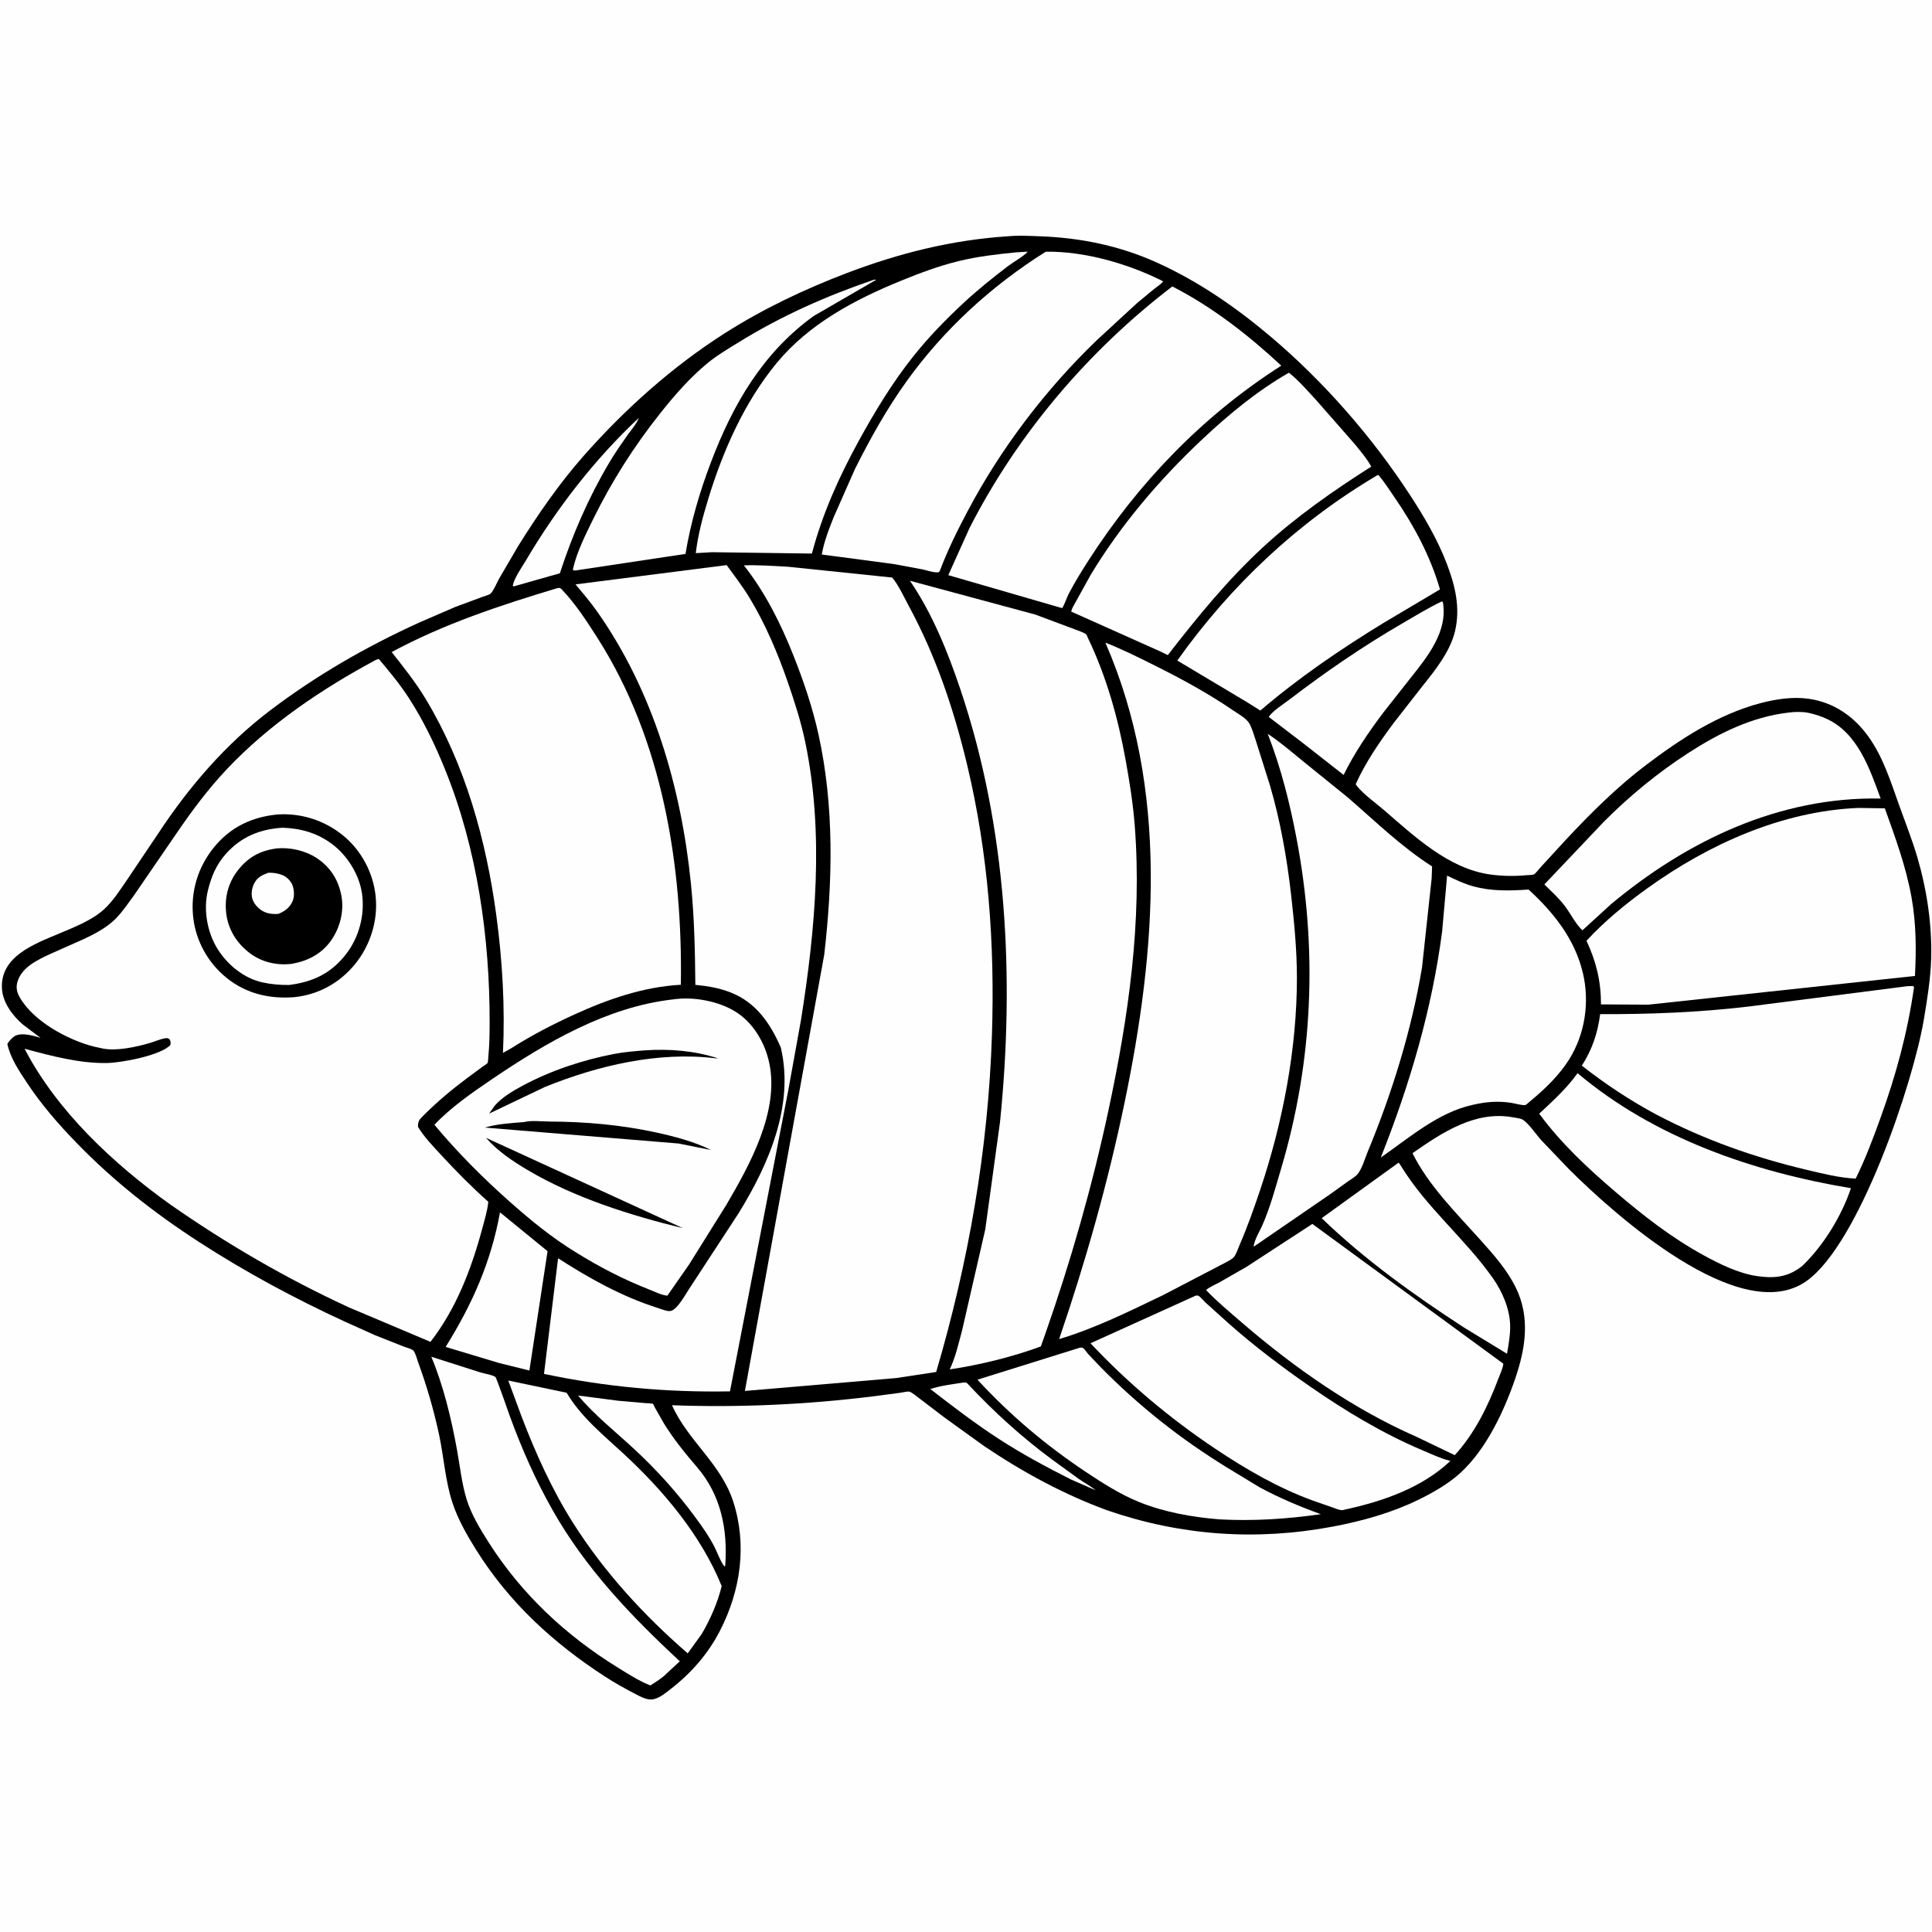
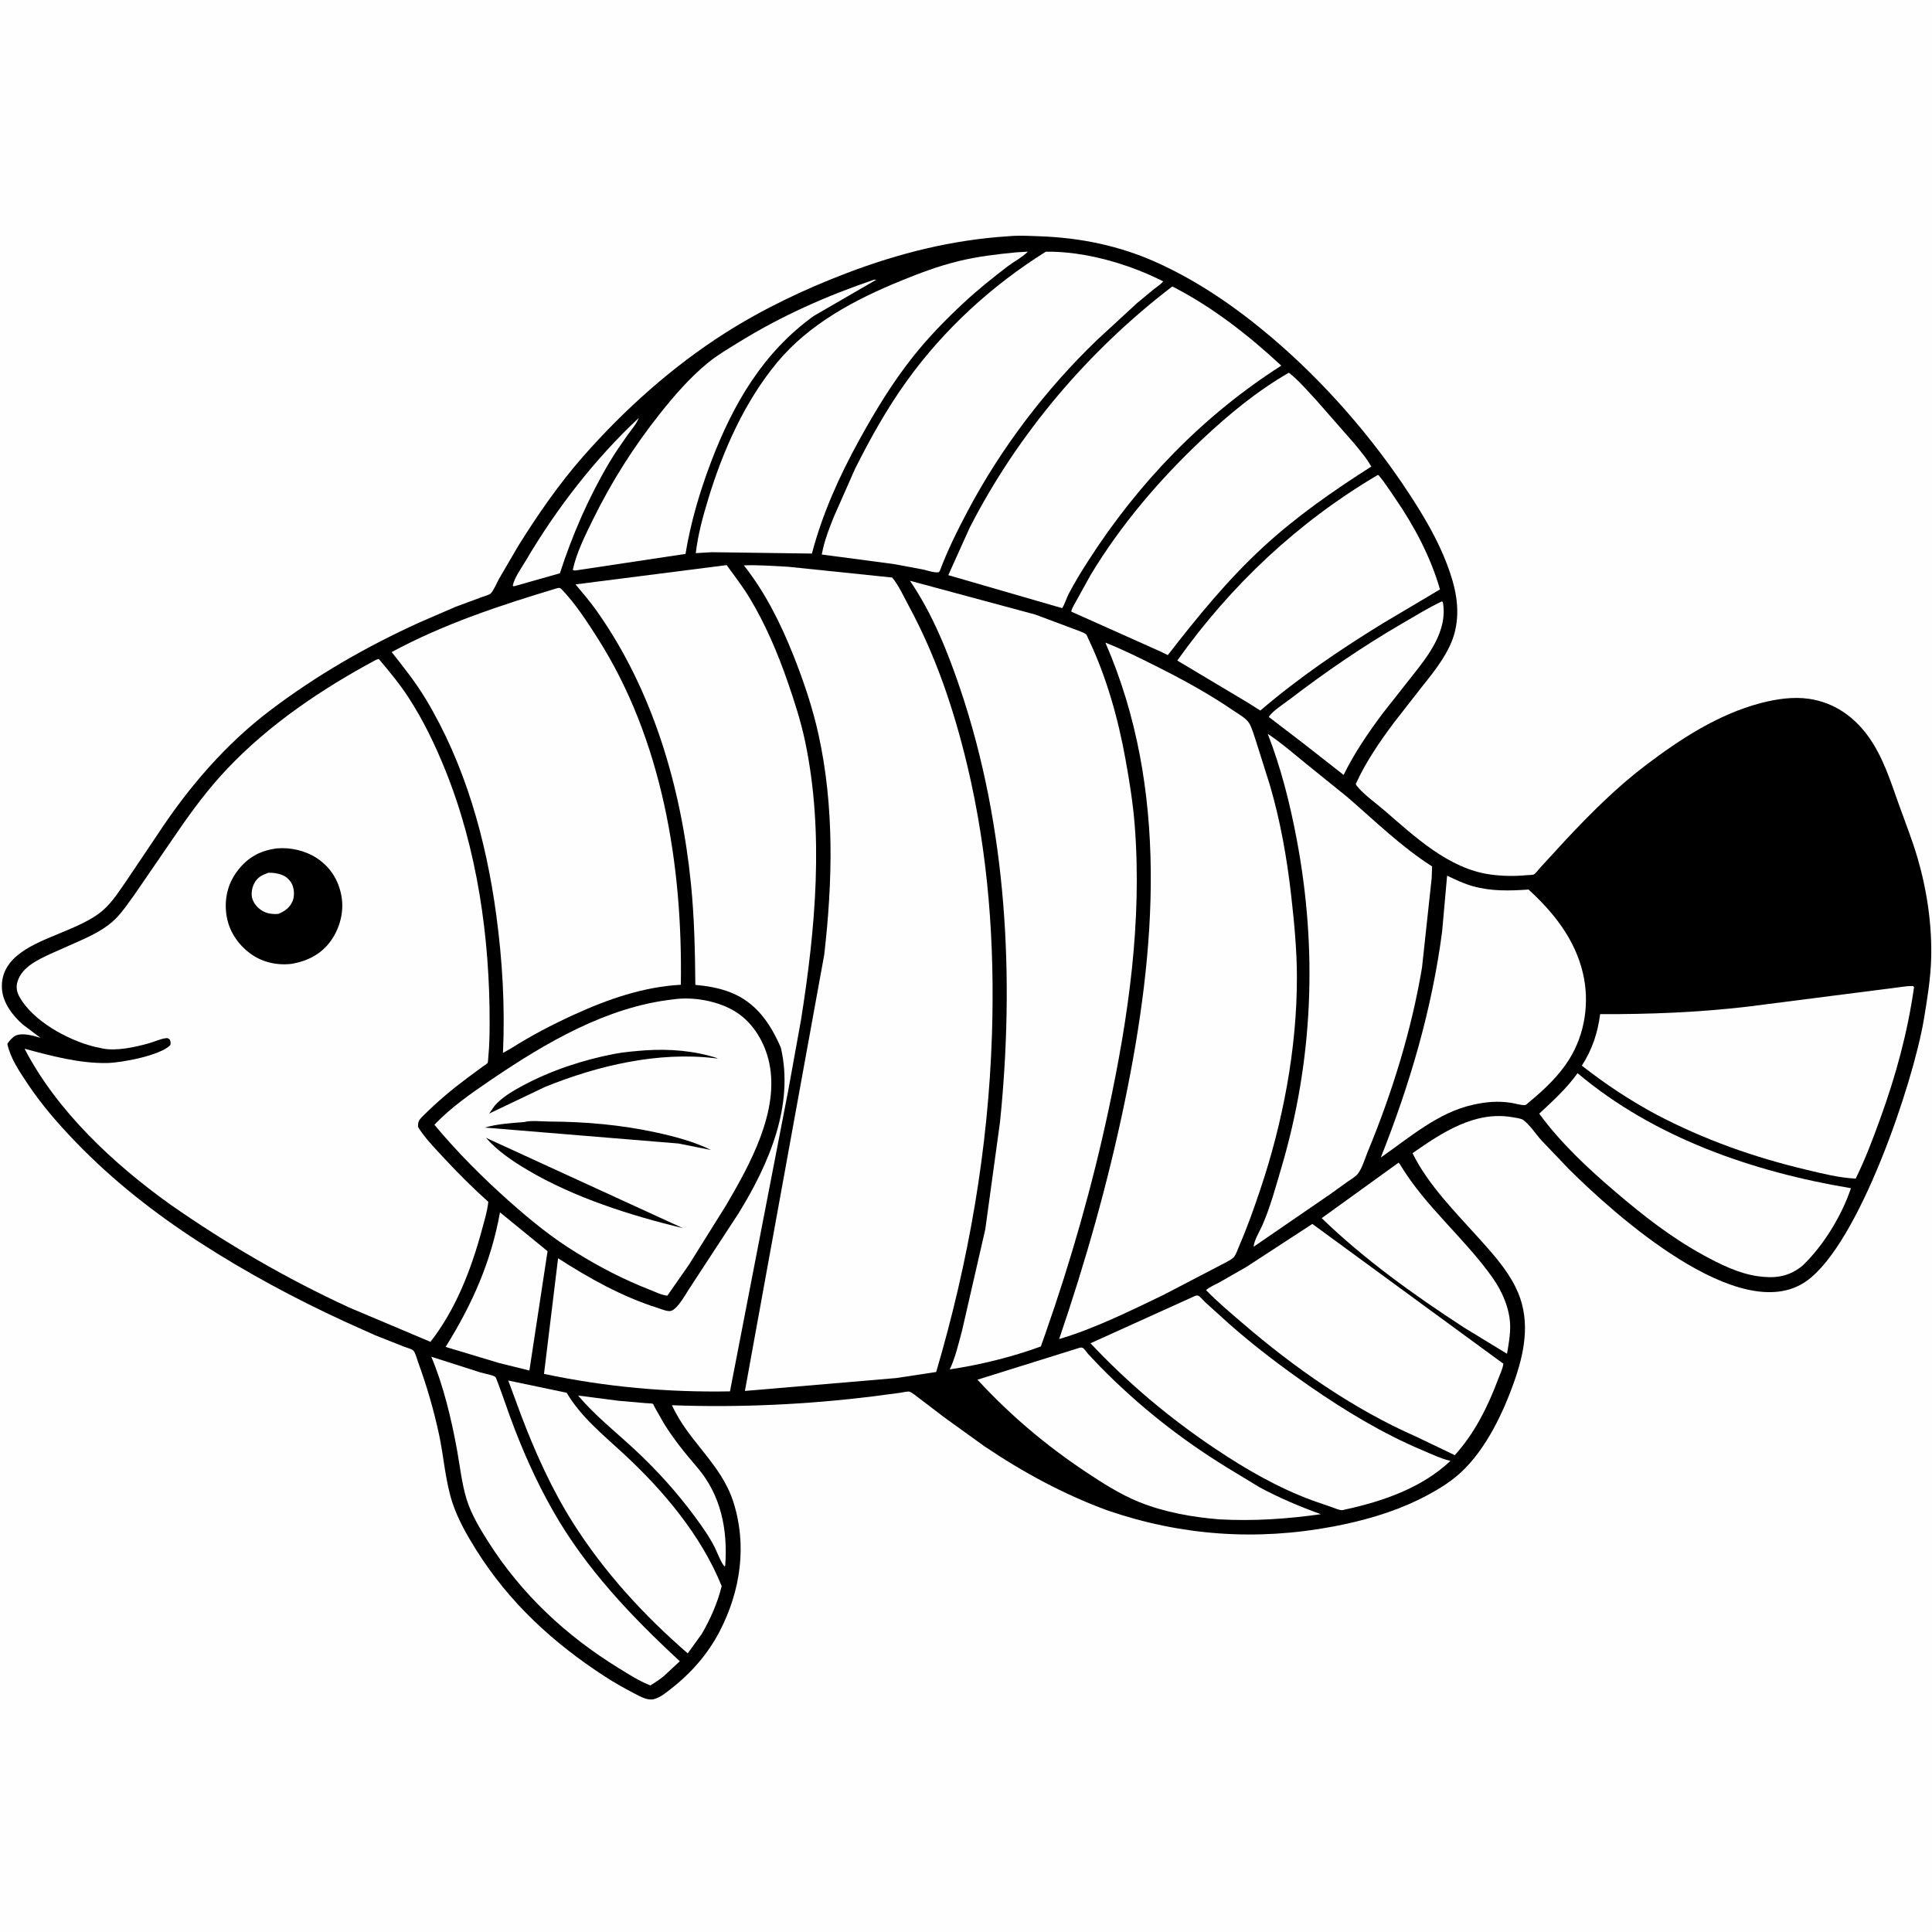
<svg xmlns="http://www.w3.org/2000/svg" version="1.1" style="display: block;" viewBox="0 0 2048 2048" width="1024" height="1024">
  <path transform="translate(0,0)" fill="rgb(254,254,254)" d="M -0 -0 L 2048 0 L 2048 2048 L -0 2048 L -0 -0 z" />
  <path transform="translate(0,0)" fill="rgb(0,0,0)" d="M 1068.96 250.423 C 1079.94 249.403 1091.56 250.085 1102.56 250.484 C 1145.25 252.029 1186.41 260.413 1225.5 277.953 C 1270 297.919 1310.38 325.874 1347.5 357.306 C 1403.23 404.498 1454.42 463.066 1494.31 524.217 C 1509.6 547.647 1523.98 571.983 1533.92 598.226 C 1542.64 621.227 1548.2 644.591 1542.38 669.067 C 1537.24 690.685 1521.22 710.702 1507.56 727.69 L 1477.46 766.263 C 1462.41 786.414 1447.52 808.189 1437.13 831.165 C 1437.65 832.151 1437.77 832.455 1438.57 833.432 C 1446.14 842.653 1457.74 850.715 1466.8 858.5 C 1499.44 886.574 1535.51 920.955 1579.92 927.021 C 1592.79 928.779 1605.41 928.937 1618.32 927.738 C 1620.18 927.566 1624.43 927.618 1626.03 926.923 C 1627.5 926.283 1631.35 921.227 1632.7 919.772 L 1660.34 889.671 C 1686.78 861.509 1714.11 834.209 1744.96 810.861 C 1781.62 783.124 1821.54 757.096 1866.4 745.319 C 1882.86 740.998 1900.83 738.293 1917.8 740.802 C 1943.99 744.675 1965.13 759.369 1980.44 780.6 C 1996.15 802.394 2004.14 828.286 2013.07 853.315 C 2019.7 871.867 2027.01 890.14 2032.56 909.069 C 2042.66 943.551 2048.16 980.691 2047.09 1016.68 C 2046.46 1037.76 2042.82 1060.11 2039.33 1080.87 C 2028.01 1148.1 1970.73 1318.83 1914.72 1358.14 C 1844.54 1407.39 1710.64 1286.67 1663.15 1239.36 L 1633.87 1208.72 C 1627.97 1202.14 1621.71 1192.39 1614.65 1187.17 C 1612.48 1185.56 1606.15 1184.8 1603.43 1184.32 C 1563.46 1177.26 1528.5 1200.7 1497.32 1222.42 C 1514.15 1256.59 1543.49 1285.59 1568.72 1313.74 C 1582.88 1329.55 1596.92 1345.14 1606.5 1364.28 C 1622.4 1396.06 1617.22 1429.26 1606.1 1461.66 C 1594.21 1496.31 1575.42 1536.25 1548.19 1561.22 C 1535.54 1572.82 1519.04 1582.27 1503.66 1589.78 C 1475.25 1603.66 1443.99 1612.38 1413 1618.23 C 1331.68 1633.55 1251.99 1627.95 1173.73 1601.02 C 1127.42 1584.04 1084.03 1560.44 1043.19 1532.9 L 1001.45 1502.81 L 974.17 1482.04 C 971.995 1480.41 966.432 1475.72 963.833 1475.19 C 961.732 1474.76 956.839 1476.07 954.394 1476.38 L 924.902 1480.27 C 854.869 1488.92 782.865 1492.24 712.341 1489.6 C 729.177 1527.32 764.106 1551.31 777.189 1591.56 C 792.182 1637.68 785.134 1686.2 763.03 1728.97 C 750.533 1753.15 732.888 1773.33 711.479 1790.02 C 705.985 1794.31 700.171 1799.3 693.318 1801.12 C 686.509 1802.93 678.905 1798.49 673.022 1795.44 C 662.113 1789.76 651.224 1783.69 640.914 1776.98 C 586.036 1741.27 539.616 1698.63 504.7 1642.84 C 494.917 1627.21 485.574 1610.87 479.724 1593.31 C 472.036 1570.23 470.491 1544.26 465.36 1520.42 C 459.829 1494.71 452.284 1468.68 443.212 1444 C 442.104 1440.99 440.387 1433.97 438.212 1431.73 C 436.463 1429.93 430.829 1428.52 428.42 1427.59 L 397.747 1415.46 L 365.534 1400.97 C 312.371 1376.52 260.538 1348.6 211.382 1316.82 C 164.137 1286.27 120.256 1251.9 81.085 1211.43 C 61.711 1191.41 43.968 1171.08 28.554 1147.78 C 20.174 1135.1 11.006 1121.62 7.776 1106.58 C 9.634 1103.49 13.302 1099.3 16.631 1097.78 C 23.858 1094.46 35.785 1097.99 42.923 1100.15 L 24.295 1086.1 C 13.319 1076.64 2.897 1062.81 2.056 1047.89 C 0.118 1013.51 37.289 1000.32 62.936 989.504 C 78.58 982.903 97.195 975.724 109.976 964.187 C 119.646 955.459 126.939 943.846 134.33 933.184 L 167.811 883.4 C 200.236 834.114 239.389 788.625 286.589 752.896 C 335.834 715.62 387.894 685.7 444.036 660.084 L 482.819 643.3 L 511.43 632.704 C 513.127 632.087 518.857 630.437 520.009 629.29 C 523.411 625.904 526.67 617.722 529.107 613.361 L 549.394 578.637 C 570.034 545.585 592.637 512.813 618.421 483.538 C 662.077 433.972 712.696 388.63 768.5 353.11 C 808.7 327.522 852.472 306.701 896.935 289.727 C 952.774 268.409 1009.17 254.281 1068.96 250.423 z" />
-   <path transform="translate(0,0)" fill="rgb(254,254,254)" d="M 1021.47 1465.5 C 1024.58 1465.46 1024.28 1465.24 1026.42 1467.53 C 1053.56 1496.62 1083.01 1523.31 1114.99 1547 L 1143.56 1567.73 C 1149.45 1571.79 1155.87 1575.11 1161.35 1579.72 L 1135.28 1568.31 C 1108.88 1554.98 1083.52 1541.35 1058.69 1525.24 C 1033.83 1509.1 1009.63 1490.61 986.198 1472.44 C 997.455 1468.78 1009.79 1467.34 1021.47 1465.5 z" />
  <path transform="translate(0,0)" fill="rgb(254,254,254)" d="M 677.101 443.054 C 674.742 449.449 669.112 455.679 665.163 461.266 C 658.609 470.54 651.972 480.077 646.167 489.841 C 623.987 527.146 606.916 566.488 593.488 607.696 L 544.5 621.592 L 543.553 620.845 C 545.143 612.534 553.035 601.638 557.465 594.133 C 590.009 538.995 630.302 486.853 677.101 443.054 z" />
  <path transform="translate(0,0)" fill="rgb(254,254,254)" d="M 612.779 1479.33 L 655.379 1484.85 L 684.203 1487.37 C 685.633 1487.51 691.055 1487.54 692.111 1488.14 C 692.557 1488.4 693.862 1491.46 694.24 1492.16 L 704.003 1509.29 C 714.532 1526.15 726.089 1540.32 739.022 1555.42 C 764.42 1585.07 771.491 1621.53 768.779 1659.5 L 768.277 1660.49 C 765.546 1659.24 759.733 1644.52 757.987 1641 C 752.107 1629.14 744.252 1618.12 736.404 1607.49 C 717.449 1581.81 695.954 1558.03 672.547 1536.32 C 652.197 1517.45 630.796 1500.6 612.779 1479.33 z" />
  <path transform="translate(0,0)" fill="rgb(254,254,254)" d="M 530.018 1285.14 L 580.434 1326.32 L 561.18 1452.8 L 529.207 1444.9 L 472.381 1427.8 C 500.48 1382.75 520.561 1337.74 530.018 1285.14 z" />
  <path transform="translate(0,0)" fill="rgb(254,254,254)" d="M 1528.42 637.5 L 1529.47 638.146 C 1535.06 668.951 1513.51 695.793 1495.67 718.179 L 1466.33 755.417 C 1450.94 775.842 1435.49 798.496 1424.29 821.463 L 1380.93 787.5 L 1344.91 759.949 C 1349.11 753.5 1360.64 746.315 1367.04 741.417 C 1405.26 712.138 1444.79 685.072 1486.45 660.873 C 1500.24 652.858 1514.01 644.346 1528.42 637.5 z" />
  <path transform="translate(0,0)" fill="rgb(254,254,254)" d="M 1482.58 1232.45 C 1484.11 1234.32 1483.57 1233.52 1484.71 1235.39 C 1511.7 1279.78 1552.72 1312.69 1582.34 1354.67 C 1592.36 1368.87 1600.26 1386.91 1600.81 1404.5 C 1601.12 1414.49 1599.2 1425.22 1597.48 1435.04 L 1551.81 1407.19 C 1499.11 1372.92 1446.27 1335.07 1401.04 1291.3 L 1482.58 1232.45 z" />
  <path transform="translate(0,0)" fill="rgb(254,254,254)" d="M 926.457 296.5 L 928.931 296.5 L 862.551 334.969 C 808.633 373.829 776.89 428.753 753.68 489.857 C 741.684 521.439 732.164 553.819 726.662 587.169 L 610.5 604.653 C 608.131 604.802 609.232 605.04 607.186 604 C 611.138 585.727 620.685 566.738 628.934 549.981 C 648.493 510.25 672.029 473.154 699.577 438.471 C 714.786 419.323 731.395 400.146 750.38 384.631 C 760.737 376.168 772.549 369.302 783.916 362.298 C 829.141 334.429 876.266 313.612 926.457 296.5 z" />
  <path transform="translate(0,0)" fill="rgb(254,254,254)" d="M 1145.02 1428.5 C 1145.96 1428.37 1147.26 1428.44 1148.09 1429 C 1149.77 1430.13 1151.96 1433.57 1153.36 1435.17 L 1166.41 1448.95 C 1207.08 1490.25 1250.9 1525 1300.26 1555.39 L 1334.88 1576.4 C 1355.69 1587.71 1377.89 1597.05 1400.14 1605.11 C 1364.13 1610.19 1329.03 1612.57 1292.65 1610.59 C 1263.9 1608.28 1234.11 1602.99 1207.26 1592.12 C 1187.68 1584.19 1168.4 1571.91 1150.83 1560.18 C 1108.09 1531.63 1071.05 1500.31 1036.14 1462.53 L 1145.02 1428.5 z" />
  <path transform="translate(0,0)" fill="rgb(254,254,254)" d="M 538.77 1463.41 L 600.68 1476.39 C 615.952 1502.22 639.786 1521.33 661.5 1541.46 C 703.599 1580.49 743.315 1627.72 765.026 1681.35 C 760.645 1699.11 753.061 1716.31 743.874 1732.06 L 729.019 1752.63 C 682.47 1712.32 640.343 1666.34 607.34 1614.18 C 585.226 1579.24 567.557 1540.07 552.856 1501.48 L 538.77 1463.41 z" />
  <path transform="translate(0,0)" fill="rgb(254,254,254)" d="M 457.203 1438.2 L 509.124 1454.78 C 513.193 1456.05 522.045 1457.39 525.172 1459.64 C 526.284 1460.44 539.137 1497.59 540.357 1500.94 C 552.946 1535.46 567.824 1569.19 585.974 1601.16 C 620.912 1662.7 669.027 1713.25 720.64 1761.01 L 706.639 1773.98 C 701.966 1778.8 695.136 1783.04 689.422 1786.62 L 687.936 1786.03 C 676.583 1781.41 665.8 1774.41 655.375 1767.99 C 599.9 1733.82 552.937 1689.92 517.868 1634.82 C 508.97 1620.84 499.465 1605.13 494.587 1589.17 C 489.413 1572.25 487.57 1553.97 484.385 1536.55 C 478.408 1503.85 470.069 1468.85 457.203 1438.2 z" />
  <path transform="translate(0,0)" fill="rgb(254,254,254)" d="M 1672.28 1137.61 C 1753.49 1206.15 1858.55 1242.32 1962.08 1259.54 C 1952.2 1288.95 1932.89 1320.48 1910.69 1341.72 L 1909.27 1342.85 C 1894.7 1354.11 1880 1355.3 1862.44 1352.7 C 1842.85 1349.8 1822.91 1339.96 1805.71 1330.53 C 1771.62 1311.84 1742.11 1288.75 1712.62 1263.6 C 1683.34 1238.61 1654.45 1211.7 1631.64 1180.54 C 1646.2 1166.92 1660.61 1153.94 1672.28 1137.61 z" />
-   <path transform="translate(0,0)" fill="rgb(254,254,254)" d="M 1895.77 755.383 C 1901.71 754.515 1910.71 754.309 1916.56 755.543 L 1918 755.874 C 1924.48 757.313 1930.46 759.291 1936.5 762.076 C 1969.32 777.217 1982.04 815.14 1993.56 846.483 C 1886.22 844.443 1788.78 890.883 1707.59 958.599 L 1677.45 986.149 C 1670.16 979.525 1664.58 967.88 1658.38 959.849 C 1652.15 951.768 1644.36 944.682 1637.09 937.532 L 1700.11 871.114 C 1727.52 843.656 1757.05 819.317 1789.63 798.231 C 1822.11 777.209 1856.9 759.976 1895.77 755.383 z" />
  <path transform="translate(0,0)" fill="rgb(254,254,254)" d="M 1460.49 503.5 L 1461.55 503.91 C 1467.92 511.499 1473.3 520.044 1478.92 528.205 C 1499.29 557.799 1516.44 590.176 1526.45 624.785 L 1466.78 660.209 C 1421.33 688.007 1376.47 718.511 1336.02 753.229 L 1322.63 744.781 L 1247.98 700.203 C 1304.78 620.306 1375.9 553.414 1460.49 503.5 z" />
  <path transform="translate(0,0)" fill="rgb(254,254,254)" d="M 1391.14 1297.42 L 1593.61 1445.59 C 1593 1450.98 1590 1456.91 1588.1 1462 C 1577.35 1490.72 1562.95 1519.81 1542.1 1542.52 L 1501.38 1523 C 1434.41 1493.6 1371.94 1449.83 1316.71 1402.23 C 1303.74 1391.05 1290.33 1379.92 1278.48 1367.55 C 1281.87 1364.32 1288.07 1361.87 1292.24 1359.58 L 1321.37 1342.89 L 1391.14 1297.42 z" />
  <path transform="translate(0,0)" fill="rgb(254,254,254)" d="M 1267.32 1373.5 C 1268.29 1373.36 1269.24 1373.14 1270.23 1373.5 C 1271.79 1374.06 1276.22 1379.19 1277.72 1380.59 L 1302.52 1402.97 C 1329.73 1427.04 1358.47 1448.81 1388.33 1469.49 C 1425.89 1495.51 1465.56 1519.5 1507.73 1537.3 C 1517 1541.21 1526.67 1545.9 1536.42 1548.35 L 1537.53 1548.62 C 1507.13 1577.3 1465.92 1591.46 1425.8 1600.19 C 1424.74 1600.44 1423.13 1600.93 1422 1600.83 C 1418.91 1600.56 1415.36 1598.89 1412.38 1597.89 L 1391.99 1590.81 C 1354.96 1577.32 1320.82 1557.53 1288.16 1535.68 C 1240 1503.46 1195.65 1466.17 1155.98 1423.92 L 1267.32 1373.5 z" />
  <path transform="translate(0,0)" fill="rgb(254,254,254)" d="M 1533.99 928.221 C 1542.98 932.551 1551.98 936.866 1561.64 939.53 C 1581.03 944.88 1600.48 944.319 1620.33 942.95 C 1646.93 967.292 1669.4 995.495 1677.91 1031.36 C 1685.23 1062.23 1680.27 1095.95 1663.41 1122.94 C 1652.89 1139.77 1637.91 1154.2 1622.69 1166.8 C 1621.95 1167.4 1617.63 1171.37 1616.92 1171.44 C 1612.87 1171.81 1606 1169.67 1601.78 1169.02 C 1587.87 1166.87 1574.72 1168 1561.11 1171.19 C 1524.45 1179.21 1493.77 1206.13 1463.69 1227.05 C 1494.41 1149.76 1517.88 1070.19 1528.71 987.529 L 1533.99 928.221 z" />
  <path transform="translate(0,0)" fill="rgb(254,254,254)" d="M 1077.25 267.5 L 1089.54 266.779 C 1083.83 272.666 1074.94 277.206 1068.29 282.262 C 1052.2 294.503 1036.31 307.29 1021.5 321.054 C 1002.6 338.607 984.221 357.509 968.143 377.706 C 946.116 405.377 927.836 435.524 910.809 466.457 C 889.693 504.818 871.849 544.347 860.649 586.795 L 754.754 585.357 L 737.562 586.345 C 739.821 566.762 745.073 547.621 750.802 528.797 C 766.337 477.758 789.291 425.963 823.465 384.624 C 857.636 343.288 905.956 317.664 954.894 297.686 C 974.993 289.481 995.116 281.905 1016.26 276.77 C 1036.49 271.856 1056.58 269.497 1077.25 267.5 z" />
  <path transform="translate(0,0)" fill="rgb(254,254,254)" d="M 1366.28 395.08 C 1376.65 403.233 1385.96 414.197 1394.97 423.842 L 1435.72 470.308 C 1441.92 477.975 1448.89 485.931 1453.58 494.607 C 1413.49 520.094 1373.67 547.871 1338.73 580.168 C 1300.97 615.069 1269.34 653.964 1237.93 694.429 L 1229.67 690.426 L 1135.68 648.378 L 1135.69 647.405 C 1136.61 644.05 1139.48 639.76 1141.11 636.568 L 1156.05 609.582 C 1188.08 556.356 1229.63 507.744 1274.83 465.322 C 1302.9 438.982 1332.8 414.324 1366.28 395.08 z" />
  <path transform="translate(0,0)" fill="rgb(254,254,254)" d="M 2021.71 1045.42 L 2028 1045.2 L 2028.96 1046.5 C 2021.98 1095.15 2009.79 1139.82 1993.05 1186 C 1985.26 1207.48 1977.26 1228.87 1967.1 1249.36 C 1950.1 1248.64 1931.96 1244.05 1915.44 1240.13 C 1859.29 1226.81 1806.8 1208.25 1755.61 1181.39 C 1727.55 1166.26 1701.89 1149.3 1676.81 1129.64 C 1687.82 1112.58 1693.62 1095.03 1696.23 1075.03 C 1748.51 1075.24 1800.49 1073.18 1852.46 1067.1 L 2021.71 1045.42 z" />
  <path transform="translate(0,0)" fill="rgb(254,254,254)" d="M 1343.86 777.9 C 1357.35 786.821 1369.85 797.63 1382.37 807.855 L 1428.7 845.316 C 1458.01 870.687 1485.26 897.454 1518.08 918.445 L 1517.63 930.962 L 1507.39 1025.64 C 1496.37 1091.7 1475.61 1158.72 1450 1220.5 C 1447.07 1227.56 1443.95 1238.64 1439.23 1244.42 C 1436.74 1247.48 1432.13 1250.06 1428.93 1252.34 L 1409.51 1266.26 L 1329.01 1321.53 C 1328.98 1315.62 1335.4 1305 1337.88 1299.42 C 1346.45 1280.14 1352.1 1258.75 1358.12 1238.49 C 1392.07 1124.1 1396.7 1006.56 1374.51 889.392 C 1367.31 851.355 1357.92 814.04 1343.86 777.9 z" />
  <path transform="translate(0,0)" fill="rgb(254,254,254)" d="M 1242.68 303.644 C 1285.06 325.271 1323.46 355.314 1358.22 387.611 C 1275.25 440.529 1206.93 511.486 1153.79 594.167 C 1146.43 605.615 1139.31 617.189 1133 629.254 C 1130.42 634.186 1128.88 640.031 1125.93 644.654 L 1123.5 643.956 L 1005.23 609.693 L 1027.96 559.281 C 1079 459.56 1153.82 371.646 1242.68 303.644 z" />
  <path transform="translate(0,0)" fill="rgb(254,254,254)" d="M 1108.56 266.827 C 1149.87 266.156 1196.43 279.729 1233.04 298.235 C 1230.63 301.362 1226.61 303.792 1223.5 306.257 L 1205.25 321.353 L 1162.79 360.5 C 1108.36 412.865 1061.14 474.95 1025.79 541.711 C 1014.75 562.554 1004.4 583.41 996.107 605.5 L 994.804 606.673 C 989.623 607.175 983.153 604.722 978.058 603.625 L 947.261 597.884 L 871.098 587.808 L 872.432 581.512 C 875.029 570.144 879.543 558.824 883.837 548 L 906.281 497.2 C 922.319 465.1 940.135 433.24 961.101 404.067 C 1000.62 349.082 1051.26 302.736 1108.56 266.827 z" />
-   <path transform="translate(0,0)" fill="rgb(254,254,254)" d="M 1969.63 856.444 L 1998.01 856.868 C 2009.16 888.044 2020.53 918.801 2026.35 951.55 C 2031.25 979.153 2031.41 1006.67 2029.92 1034.55 L 1747.25 1064.99 L 1697.11 1064.71 C 1697.13 1040.15 1692.09 1019.47 1681.73 997.236 C 1701.14 976.286 1723.3 958.109 1746.44 941.479 C 1811.44 894.774 1888.9 859.92 1969.63 856.444 z" />
  <path transform="translate(0,0)" fill="rgb(254,254,254)" d="M 713.648 1059.39 C 735.134 1056.21 762.191 1061.19 780.5 1072.96 C 798.789 1084.72 810.867 1105.47 815.381 1126.49 C 826.417 1177.88 794.889 1234.65 769.742 1277.56 L 730.4 1340.51 L 707.432 1373.47 C 701.468 1372.94 694.35 1369.36 688.778 1367.19 C 661.173 1356.39 636.109 1343.42 610.96 1327.85 C 585.327 1312.24 562.61 1293.62 540.213 1273.75 C 511.731 1248.47 484.876 1221.56 460.497 1192.32 C 477.885 1173.89 500.207 1158.45 521.101 1144.27 C 578.532 1105.3 643.335 1067.24 713.648 1059.39 z" />
  <path transform="translate(0,0)" fill="rgb(0,0,0)" d="M 515.189 1206.16 L 724.028 1301.96 C 668.051 1288.28 608.931 1269.72 559.131 1240.19 C 543.098 1230.68 527.56 1220.26 515.189 1206.16 z" />
  <path transform="translate(0,0)" fill="rgb(0,0,0)" d="M 555.634 1189.42 C 562.306 1187.45 575.132 1188.84 582.215 1188.88 C 620.869 1189.04 658.514 1192.38 696.325 1200.63 C 715.556 1204.83 736.183 1210.31 753.821 1219.11 L 719.436 1212.18 L 514.001 1195.28 C 527.013 1191.36 542.109 1190.53 555.634 1189.42 z" />
  <path transform="translate(0,0)" fill="rgb(0,0,0)" d="M 683.585 1113.42 C 709.541 1111.64 736.079 1113.74 760.887 1121.83 C 759.251 1121.94 759.793 1121.99 758.404 1121.82 C 697.649 1114.43 633.889 1129.48 577.696 1152.2 L 518.49 1180.46 L 524.377 1172.12 C 531.979 1163.24 544.036 1156.19 554.238 1150.73 C 584.174 1134.73 618.047 1123.5 651.359 1117.14 C 661.963 1115.12 672.837 1114.3 683.585 1113.42 z" />
  <path transform="translate(0,0)" fill="rgb(254,254,254)" d="M 590.643 623.5 L 592.937 623.149 C 594.549 623.884 594.266 623.549 595.293 624.617 C 609.871 639.762 622.105 658.614 633.365 676.284 C 702.313 784.477 723.724 917.497 721.72 1043.89 C 682.167 1046.04 644.374 1059.18 608.655 1075.51 C 585.192 1086.23 563.299 1097.63 541.503 1111.45 L 533.163 1116.11 C 535.441 1067.42 532.595 1018.3 526.07 970 C 515.309 890.338 493.15 810.609 451.475 741.299 C 440.849 723.628 427.978 707.339 415.165 691.23 C 470.656 661.282 530.489 641.584 590.643 623.5 z" />
  <path transform="translate(0,0)" fill="rgb(254,254,254)" d="M 827.708 1110.5 C 816.538 1084.83 801.626 1062.77 774.5 1052.04 C 762.564 1047.32 749.829 1045.16 737.104 1044 C 736.765 1008.18 736.009 972.366 732.415 936.694 C 722.142 834.734 692.139 731.637 632.318 647.306 C 625.432 637.598 617.684 628.638 610.1 619.482 L 770.285 599.031 C 778.52 610.379 787.192 621.619 794.471 633.605 C 811.099 660.987 824.384 692.216 834.846 722.406 C 842.219 743.679 849.138 765.1 853.711 787.17 C 873.674 883.506 864.448 984.634 849.129 1080.98 L 835.607 1155.76 L 773.812 1474.91 C 707.236 1476.11 641.827 1470.18 576.661 1456.38 L 591.588 1333.82 C 624.566 1355.02 659.321 1374.5 696.862 1386.36 C 700.364 1387.47 707.195 1390.44 710.863 1389.7 C 718.323 1388.19 727.585 1370.36 732.01 1364 L 782.887 1286.17 C 814.768 1234.55 842.119 1171.9 827.708 1110.5 z" />
  <path transform="translate(0,0)" fill="rgb(254,254,254)" d="M 1171.75 681.211 C 1190.21 688.527 1207.67 697.227 1225.41 706.115 C 1253.38 720.132 1280.82 735.07 1306.68 752.736 C 1311.95 756.333 1321.21 761.381 1324.34 766.884 C 1327.45 772.334 1329.33 779.722 1331.41 785.653 L 1346.18 832.457 C 1357.2 870.01 1364.18 909.48 1368.6 948.341 C 1371.88 977.119 1374.78 1007.37 1374.78 1036.36 C 1374.79 1111.95 1359.82 1190.07 1335.75 1261.59 C 1329.07 1281.45 1321.98 1301.46 1313.62 1320.67 C 1312.2 1323.95 1310.14 1330.46 1307.6 1332.94 C 1304.31 1336.16 1297.78 1338.87 1293.71 1341.18 L 1232.68 1372.98 C 1197.41 1389.91 1160.3 1408.34 1122.73 1419.48 C 1150.79 1337.38 1174.44 1253.82 1192.09 1168.84 C 1225.66 1007.29 1239.33 836.353 1171.75 681.211 z" />
  <path transform="translate(0,0)" fill="rgb(254,254,254)" d="M 964.577 615.629 L 1097.53 651.484 L 1140.06 667.391 C 1142.91 668.57 1149.19 670.482 1151.38 672.498 C 1152.1 673.163 1152.85 675.435 1153.32 676.419 C 1172.8 716.965 1185.23 761.309 1193.17 805.438 C 1197.35 828.622 1201.05 851.637 1202.87 875.156 C 1210.76 977.002 1196.27 1077.65 1175.01 1177 C 1157.85 1257.2 1135.22 1336.52 1108.07 1413.92 L 1103.33 1427.27 C 1073.1 1438.47 1038.6 1446.86 1006.75 1451.62 C 1012.87 1438.91 1016.04 1424.23 1019.78 1410.65 L 1044.44 1303.14 L 1060.06 1189.35 C 1075.65 1036.41 1067.43 877.524 1018.13 731 C 1004.75 691.254 988.378 650.421 964.577 615.629 z" />
  <path transform="translate(0,0)" fill="rgb(254,254,254)" d="M 788.555 599.309 C 804.124 598.767 819.928 599.956 835.479 600.792 L 945.725 612.219 C 952.246 619.743 958.505 633.356 963.277 642.172 C 992.131 695.473 1011.19 752.173 1025.24 810.946 C 1047.67 904.795 1054.59 1000.24 1051.52 1096.5 C 1047.63 1218.23 1026.76 1337.63 992.398 1454.36 L 950.019 1460.79 L 789.639 1474.45 L 873.724 1012 C 882.642 934.492 884.519 855.027 867.604 778.406 C 861.357 750.105 851.87 722.039 841.178 695.11 C 827.632 660.991 811.339 628.289 788.555 599.309 z" />
  <path transform="translate(0,0)" fill="rgb(254,254,254)" d="M 398.448 699.5 L 401.5 698.51 C 412.794 711.869 423.744 725.034 433.292 739.767 C 448.763 763.635 460.988 789.066 471.671 815.384 C 505.982 899.918 519.326 994.446 519.032 1085.32 C 518.995 1096.88 518.801 1108.4 517.666 1119.91 C 517.55 1121.1 517.405 1125.96 516.85 1126.82 C 516.24 1127.77 512.669 1129.9 511.623 1130.67 L 494.981 1142.97 C 478.648 1155.12 463.291 1168.11 448.873 1182.48 C 444.447 1186.89 443.086 1188.25 443.067 1194.5 C 449.707 1205.46 459.249 1215.26 467.919 1224.67 C 483.718 1241.81 500.209 1258.43 517.622 1273.94 C 516.664 1283.65 513.558 1293.57 511.026 1303 C 499.694 1345.18 483.386 1387.65 456.32 1422.42 L 370 1385.96 C 303.487 1355.31 240.505 1318.68 180.483 1276.8 C 120.45 1233.86 60.337 1177.87 26.056 1111.7 C 53.957 1119.23 84.417 1127.41 113.5 1126.84 C 128.874 1126.54 169.831 1118.93 180.5 1107.88 C 181.114 1105.37 180.951 1104.39 179.998 1102 C 177.947 1100.43 177.788 1100.18 175.085 1100.62 C 169.471 1101.54 163.752 1104.22 158.249 1105.8 C 143.919 1109.91 123.485 1114.42 108.791 1111.46 L 99.168 1109.33 C 71.564 1102.24 35.181 1082.49 20.801 1057 C 17.674 1051.46 16.712 1046.29 18.701 1040.1 C 23.525 1025.1 39.772 1017.57 52.931 1011.4 L 86.919 996.275 C 99.501 990.554 112.918 983.646 122.731 973.733 C 130.067 966.323 136.101 957.169 142.268 948.765 L 188.069 882 C 204.003 858.727 220.92 836.078 240.297 815.535 C 285.169 767.965 341.081 730.325 398.448 699.5 z" />
-   <path transform="translate(0,0)" fill="rgb(0,0,0)" d="M 294.026 863.385 C 319.029 861.713 343.353 869.431 362.857 885 C 382.787 900.91 395.569 924.746 398.195 950.036 C 400.884 975.927 392.517 1002.38 376.019 1022.43 C 359.928 1041.99 337.464 1054.39 312.25 1057.01 C 285.897 1059.1 261.384 1053.51 240.485 1036.82 C 220.626 1020.95 207.535 997.49 204.775 972.114 C 201.83 945.036 209.918 918.767 227.142 897.798 C 244.512 876.651 267.103 866.019 294.026 863.385 z" />
  <path transform="translate(0,0)" fill="rgb(254,254,254)" d="M 299.384 877.426 C 318.614 878.024 335.906 882.865 351.551 894.398 C 368.04 906.552 380.951 927.063 383.786 947.536 C 386.856 969.697 380.737 993.3 367.082 1011.07 C 351.236 1031.69 332.051 1040.87 306.52 1044.1 C 296.868 1044.23 287.817 1043.46 278.391 1041.41 C 258.742 1037.14 241.256 1022.92 230.732 1006.12 C 219.63 988.395 215.36 964.368 220.379 943.963 C 223.973 929.355 229.122 916.785 239.242 905.361 C 255.414 887.105 275.469 878.919 299.384 877.426 z" />
  <path transform="translate(0,0)" fill="rgb(0,0,0)" d="M 293.337 899.341 C 307.568 898.019 323.614 901.638 335.556 909.469 C 350.058 918.979 358.787 932.666 361.914 949.644 C 364.925 965.991 360.426 983.662 350.8 997.178 C 340.675 1011.4 326.096 1018.76 309.243 1021.72 C 293.896 1023.58 278.084 1020.12 265.566 1010.95 C 251.796 1000.85 242.339 986.445 239.966 969.433 C 237.664 952.931 241.426 936.678 251.568 923.347 C 262.61 908.831 275.399 901.773 293.337 899.341 z" />
  <path transform="translate(0,0)" fill="rgb(254,254,254)" d="M 284.544 925.126 C 289.677 925.075 294.031 925.631 298.869 927.42 C 303.658 929.191 308.098 933.512 309.985 938.261 C 311.971 943.259 312.279 950.528 310.047 955.5 C 306.994 962.305 301.818 966.016 295.102 968.765 C 290.311 969.106 286.015 968.88 281.469 967.165 C 275.625 964.961 270.173 959.746 267.881 953.882 C 265.839 948.653 266.826 941.845 269.235 936.932 C 272.66 929.945 277.6 927.675 284.544 925.126 z" />
</svg>